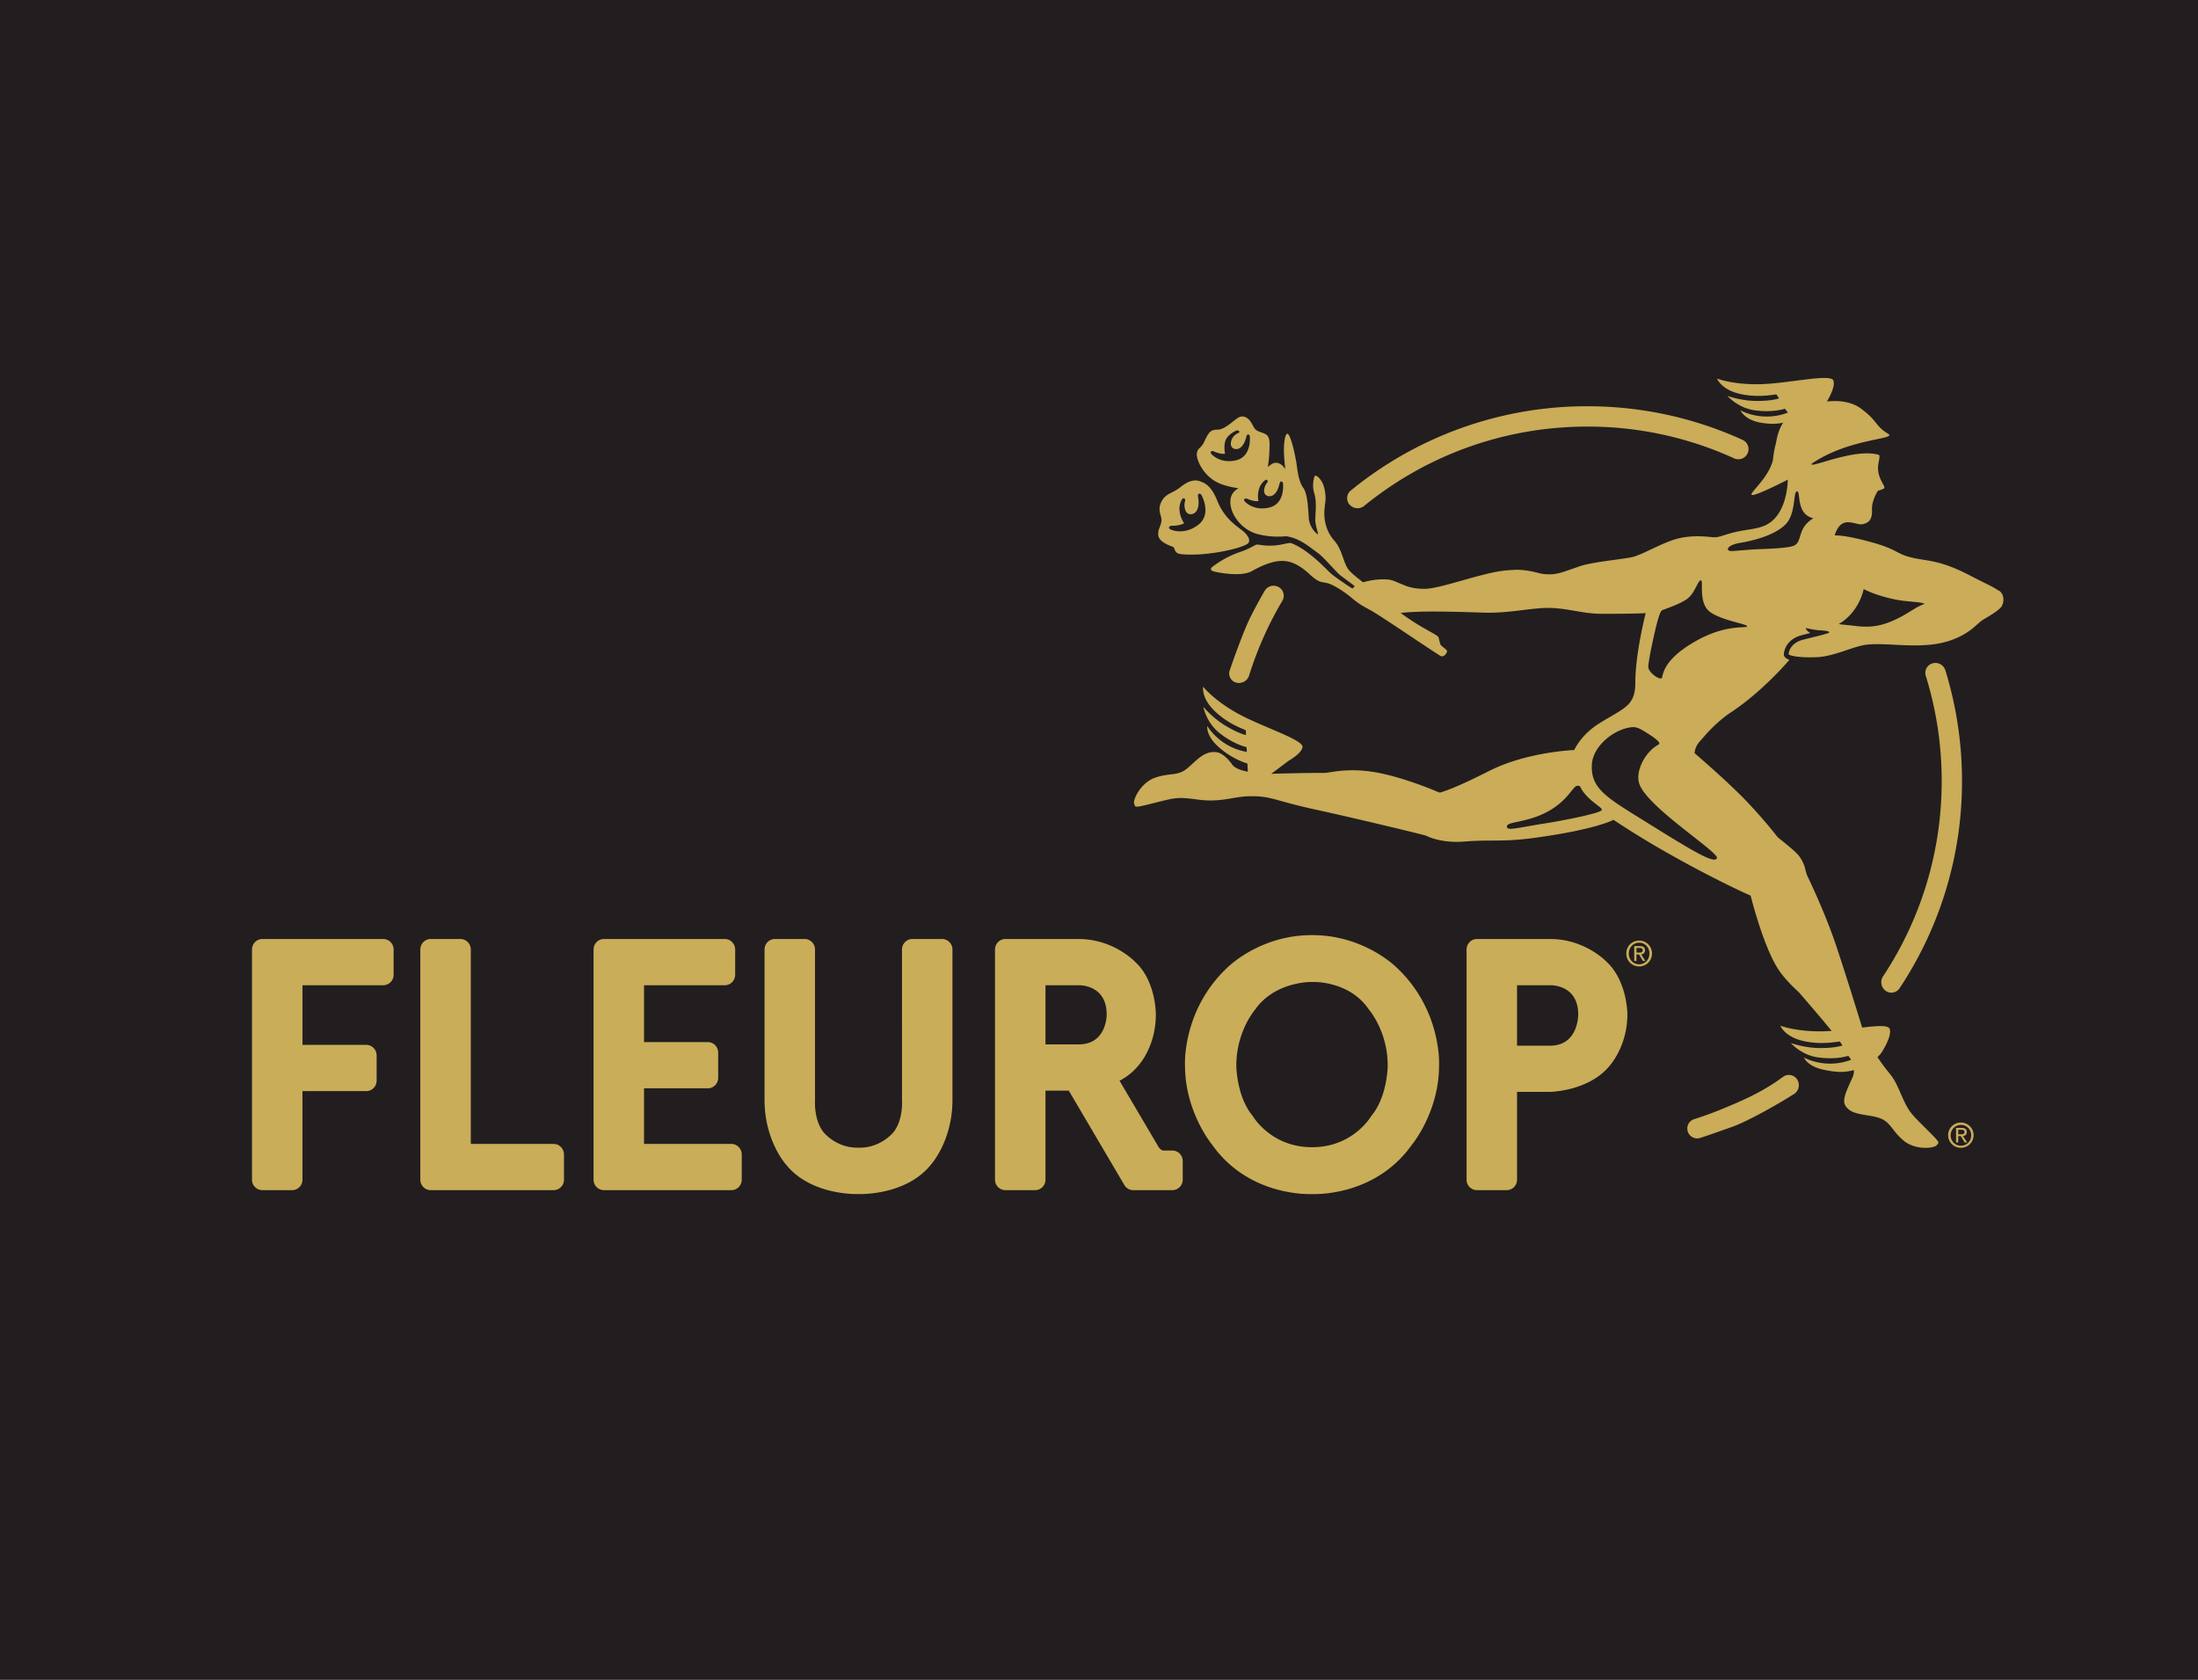
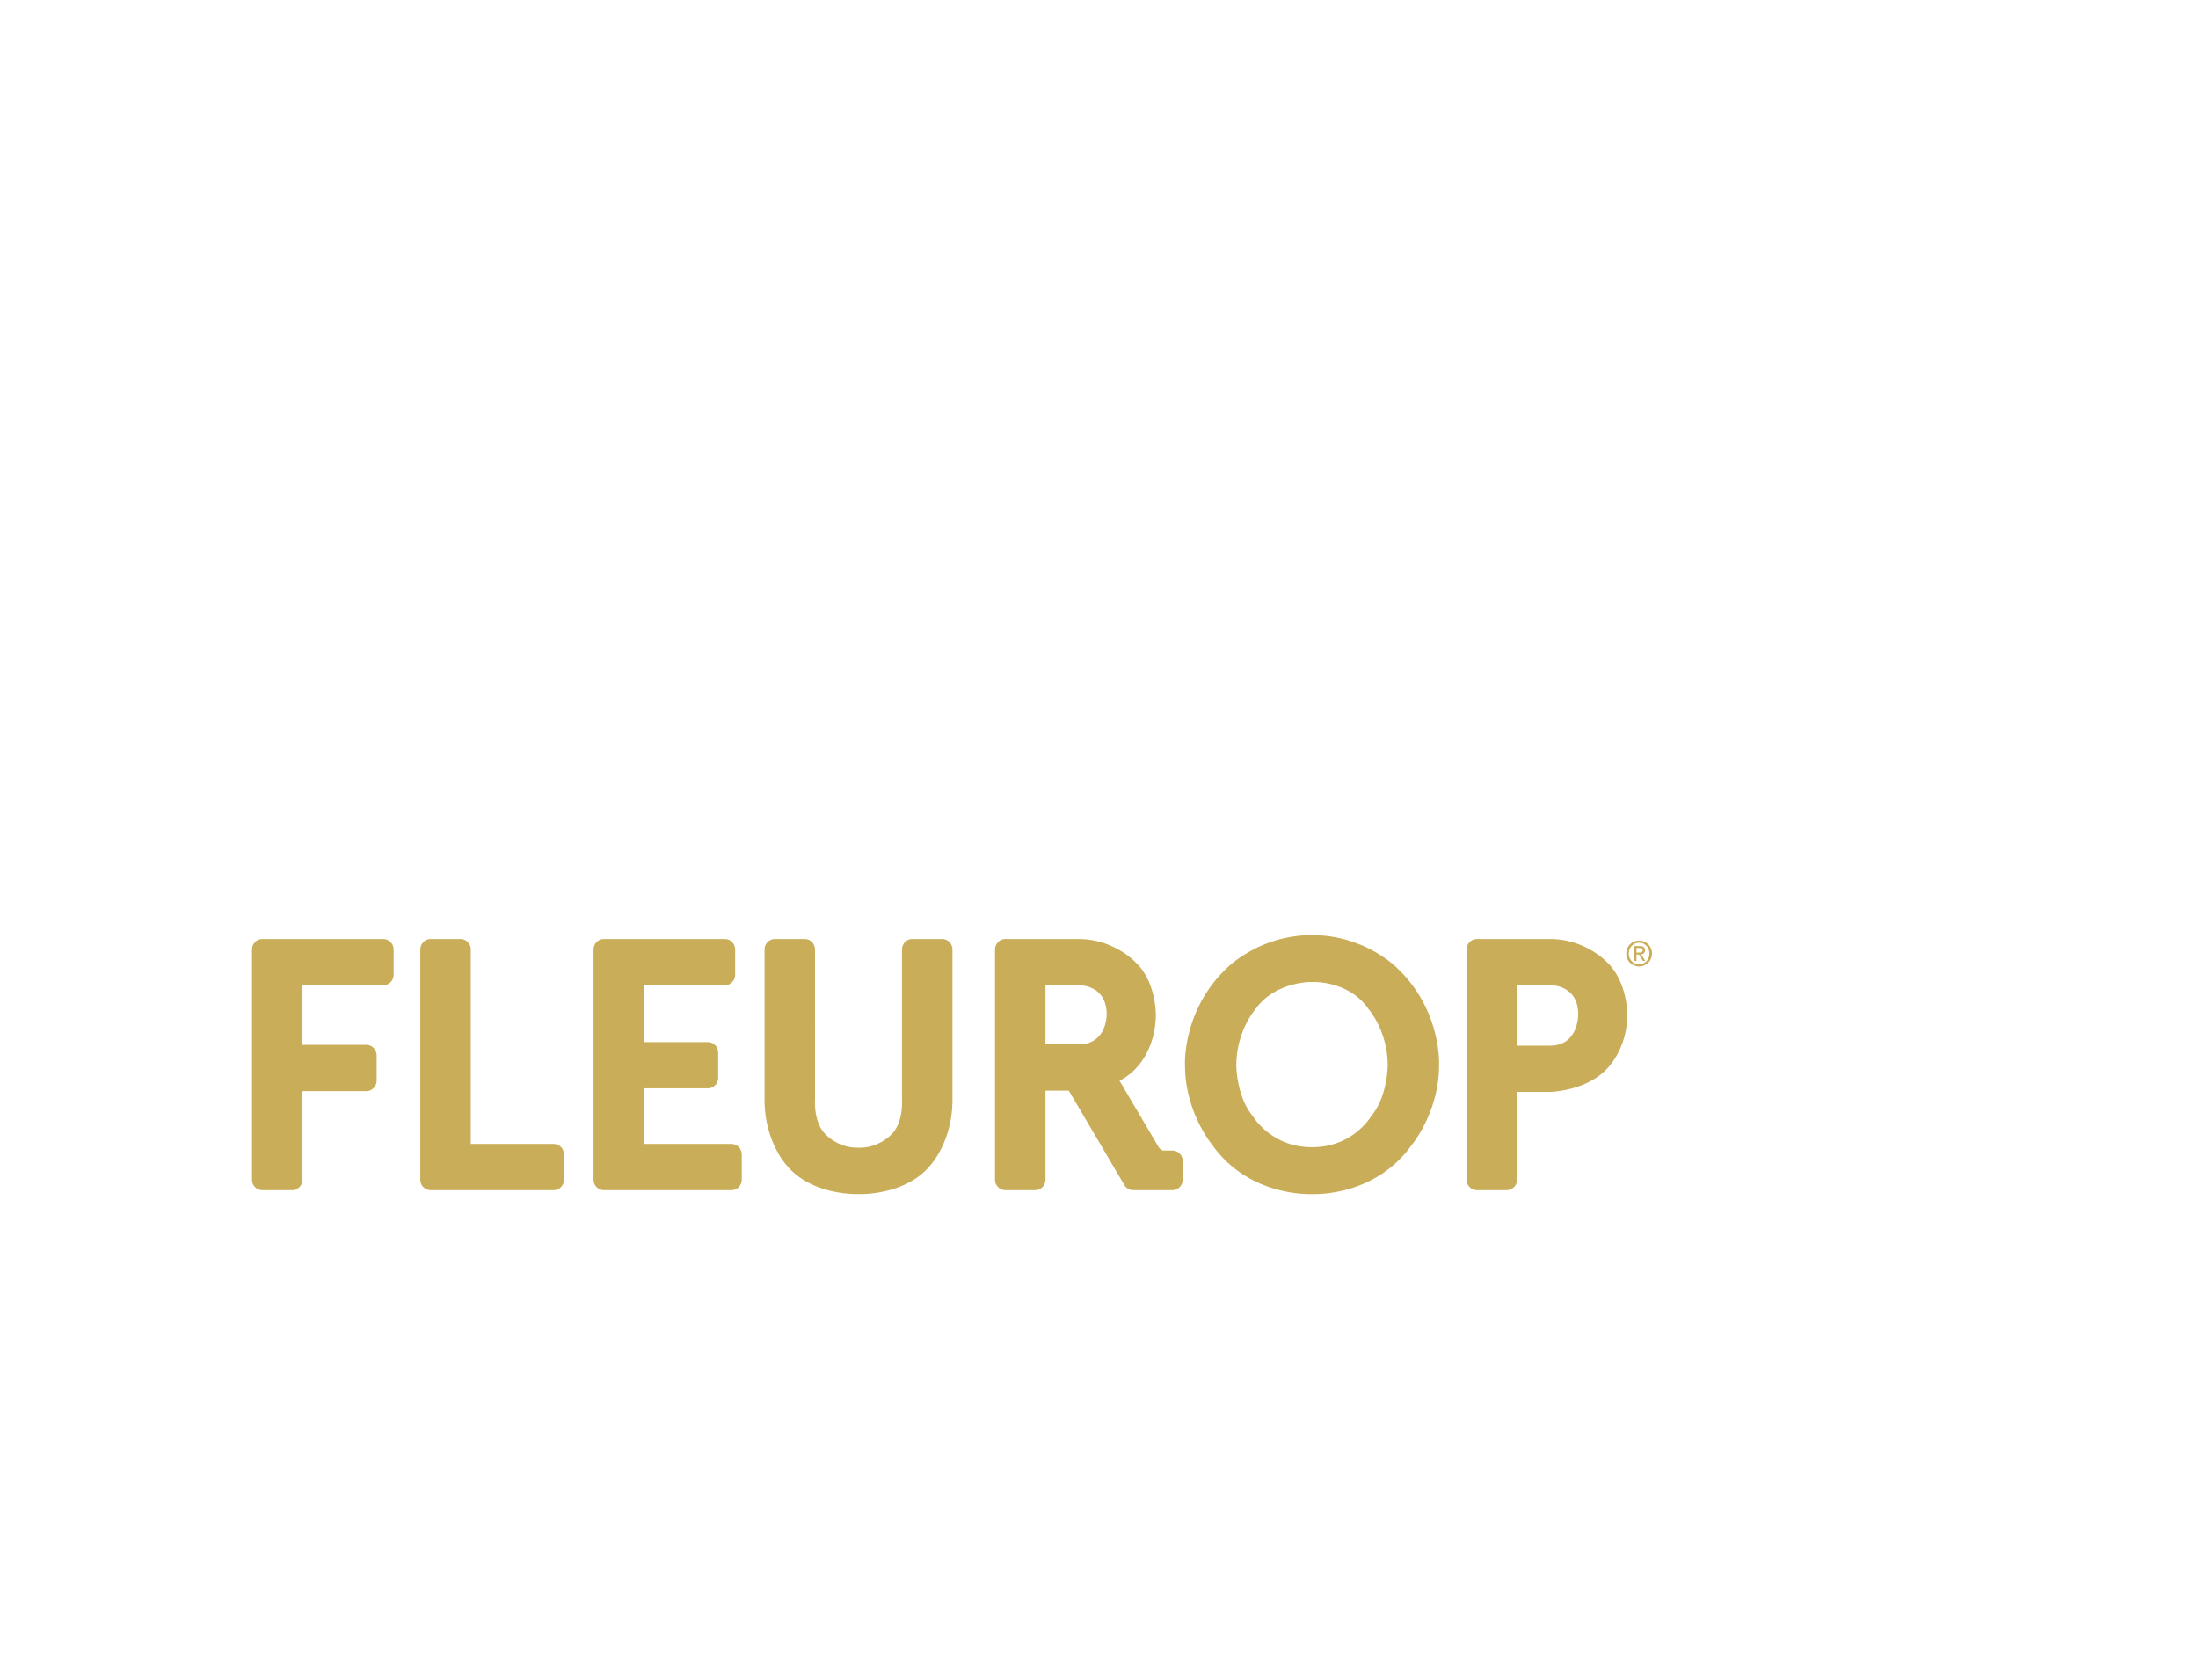
<svg xmlns="http://www.w3.org/2000/svg" width="157" height="120" viewBox="0 0 157 120">
  <title>LOGO FULLlogo-fleurop</title>
  <g fill="none" fill-rule="evenodd">
-     <path fill="#221E1F" d="M0 120h157V0H0z" />
    <path d="M93.73 66.8c3.79 0 6.08 2.365 6.08 2.365 3.2 3.046 2.98 6.945 2.98 6.945 0 3.323-1.922 5.638-1.922 5.638-2.545 3.629-6.73 3.565-7.153 3.55-.42.015-4.606.079-7.152-3.55 0 0-1.92-2.315-1.92-5.638 0 0-.222-3.9 2.979-6.945 0 0 2.289-2.365 6.08-2.365h.029zm-36.252.278c.407 0 .738.338.738.755V78.57s-.11 1.435.625 2.33c0 0 .876 1.084 2.383 1.084h.195c1.508 0 2.384-1.084 2.384-1.084.734-.895.625-2.33.625-2.33V67.833c0-.417.332-.755.737-.755h2.13c.408 0 .738.338.738.755V78.57c0 2.923-1.52 4.602-1.52 4.602-1.776 2.247-5.134 2.125-5.134 2.125h-.114s-3.358.122-5.135-2.125c0 0-1.52-1.68-1.52-4.602V67.833c0-.417.331-.755.738-.755h2.13zm-30.101 0c.408 0 .739.338.739.755v1.794a.747.747 0 0 1-.74.754h-5.77v4.261h4.557c.41 0 .74.338.74.755v1.794c0 .416-.33.753-.74.753h-4.558v6.32c0 .418-.33.755-.738.755h-2.13a.746.746 0 0 1-.737-.754V67.833c0-.417.331-.755.738-.755h8.639zm80.245 0h3.105c2.488 0 4.01 1.609 4.01 1.609 1.519 1.39 1.504 3.784 1.504 3.784 0 2.337-1.323 3.728-1.323 3.728-1.492 1.754-4.191 1.8-4.191 1.8h-2.366v6.266a.746.746 0 0 1-.739.754h-2.129a.746.746 0 0 1-.738-.754V67.833c0-.417.33-.755.738-.755h2.13zm-33.682 0h3.105c2.487 0 4.01 1.609 4.01 1.609 1.529 1.366 1.505 3.784 1.505 3.784 0 2.408-1.323 3.735-1.323 3.735a4.247 4.247 0 0 1-1.27.996l2.795 4.744c.135.187.253.231.314.242h.667c.407 0 .738.337.738.755v1.322a.747.747 0 0 1-.738.754h-2.798a.733.733 0 0 1-.615-.336l-3.988-6.775h-1.665v6.357c0 .417-.33.754-.737.754h-2.13a.745.745 0 0 1-.738-.754V67.833c0-.417.33-.755.738-.755h2.129zm-22.166 0c.408 0 .738.338.738.755v1.794c0 .417-.33.754-.738.754h-5.772v4.062h4.558c.408 0 .739.338.739.754v1.793c0 .417-.33.754-.74.754h-4.557v3.973h6.241c.41 0 .739.339.739.756v1.792c0 .417-.33.754-.739.754h-9.108a.746.746 0 0 1-.738-.754V67.833c0-.417.33-.755.738-.755h8.64zm-18.884 0c.409 0 .738.338.738.755v13.884h5.916c.409 0 .74.339.74.756v1.792a.747.747 0 0 1-.74.754h-8.783a.746.746 0 0 1-.738-.754V67.833c0-.417.332-.755.738-.755h2.13zM93.73 81.95c2.93 0 4.21-2.216 4.21-2.216 1.182-1.409 1.182-3.624 1.182-3.624 0-2.44-1.33-3.975-1.33-3.975-1.402-2.096-4.013-1.988-4.013-1.988h-.127s-2.6-.04-4.012 1.988c0 0-1.33 1.535-1.33 3.975 0 0 0 2.215 1.182 3.624 0 0 1.28 2.216 4.21 2.216h.029zm16.997-7.253c2.034 0 2.003-2.226 2.003-2.226 0-2.173-2.003-2.09-2.003-2.09h-2.366v4.316h2.366zm-33.682-.09c2.033 0 2.003-2.136 2.003-2.136 0-2.173-2.003-2.09-2.003-2.09h-2.368v4.225h2.368zm40.039-7.416c-.5 0-.92.39-.92.925 0 .53.42.921.92.921a.913.913 0 0 0 .916-.921.912.912 0 0 0-.916-.925zm0 1.693c-.414 0-.74-.325-.74-.768 0-.44.326-.775.74-.775.409 0 .732.335.732.775 0 .443-.323.768-.732.768zm.045-1.304c.25 0 .373.096.373.307 0 .185-.119.27-.273.29l.297.468h-.178l-.275-.462h-.182v.462h-.16V67.58h.398zm-.048.467c.134 0 .257-.01.257-.174 0-.132-.119-.153-.229-.153h-.218v.327h.19z" fill="#CAAD59" />
-     <path d="M129.956 45.025c-.262-.008-.896-.14-.955-.16-.05-.018.014.182.304.357l-.176.043c-.123.03-.267.067-.437.112-1.227.322-1.27 1.305-1.272 1.346l-.002.083.035.074c.054.111.184.192.36.253l.001.001c-.688.81-2.383 2.584-4.231 3.79-.462.302-1.183.914-1.726 1.537-.544.623-.728.736-.822 1.338 0 0 2.494 2.126 3.881 3.611 1.387 1.485 1.99 2.327 2.088 2.417.098.088 1.07.838 1.396 1.199.327.36.499.845.528.985.027.141.107.416.144.505.035.089 1.246 2.56 2.049 4.942.802 2.381 1.89 5.947 1.89 5.947 1.04-.124 1.851-.191 1.961.087.198.495-.529 1.62-.529 1.62s-.09.172-.34.406c.992 1.456 1.029 1.144 1.605 2.47.613 1.412.69 1.465 1.811 2.583 1.135 1.13.99 1.01.822 1.233-.169.224-1.498.39-2.357-.316-.86-.706-.913-1.332-1.751-1.626-.838-.296-2.097-.143-2.464-.973-.166-.373.183-1.1.373-1.531.144-.33.302-.552.28-.92-.723.205-1.38.155-2.23-.038-1.113-.252-1.346-.86-1.346-.86s1.511.867 3.369.166l-.03-.065-.164-.219s-.804.29-2.128.118c-1.24-.161-1.978-1.035-1.978-1.035s.976.362 2.103.362c1.125 0 1.58-.184 1.58-.184s-.164-.284-.205-.28c-.301.025-1.326.24-2.56-.034-1.363-.301-1.664-1.098-1.664-1.098s1.199.462 3.183.396c.156-.005.315-.014.477-.025-.734-.9-1.482-1.766-2.303-2.72-.12-.14-.97-.844-1.53-1.718-1.075-1.677-1.95-5.222-1.95-5.222s-2.494-1.093-5.995-3.082a64.533 64.533 0 0 1-3.804-2.336s-1.176.684-5.717 1.299c-2.181.295-3.132.105-4.9.251-1.681.141-2.694-.377-2.773-.419-.08-.042-4.956-1.224-7.954-1.877-2.995-.654-3.108-.982-4.757-.935-1.035.03-1.982.445-3.507.244-1.527-.203-1.61-.166-3.147.22-1.553.39-1.375.327-1.48.069-.103-.26.44-1.485 1.486-1.858 1.049-.372 1.611-.096 2.296-.662.684-.566 1.203-1.276 2.102-1.163.406.049.848.499 1.12.884.184.263.63.414 1.114.51l-.029-.582a5.72 5.72 0 0 1-2.143-1.262c-.83-.78-.724-1.423-.724-1.423s.866 1.516 2.825 1.851l-.008-.177-.02-.168s-.84-.157-1.893-.976c-.989-.767-1.182-1.895-1.182-1.895s.658.807 1.629 1.377c.941.553 1.388.63 1.415.633l-.015-.322a.05.05 0 0 0-.013-.023c-.274-.13-1.23-.455-2.156-1.315-1.024-.951-.881-1.79-.881-1.79s.8 1.004 2.546 1.952c1.745.948 4.635 1.84 4.555 2.368-.055.365-.641.763-1 .977l-1.23.926s1.884-.066 3.816-.066c.337 0 1.472-.351 3.305-.095 2.128.3 4.799 1.46 4.833 1.48 0 0 .11.043.301-.041.192-.084.717-.176 3.317-1.487 2.678-1.356 6.036-1.492 6.069-1.492 0 0 .454-1.058 1.744-1.874 1.8-1.138 2.617-1.232 2.617-2.944 0-2.088.741-4.962.741-4.962s-.57.052-3.135.05c-1.414-.003-2.468-.422-3.848-.42-1.255.001-2.81.395-4.593.337-2.717-.09-4.647-.126-5.927.022.438.322.92.646 1.41.936.648.383 1.223.672 1.278.776.056.102.103.456.168.56.066.102.33.277.433.39.102.111-.167.525-.41.422-.242-.104-4.28-2.868-4.998-3.26-.719-.392-.867-.476-1.419-.934-.55-.458-1.297-.925-1.727-1.027-.43-.103-.55.009-1.278-.664-.729-.671-1.345-.924-1.96-.916-.618.01-1.337.281-2.129.73-.794.447-2.554.067-2.727.019-.161-.047-.307-.17-.065-.346.243-.178.953-.7 1.915-1.029.96-.326 1.09-.566 1.313-.54.164.018.617.12 1.26.056.612-.062.97-.226 1.16-.147 1.29.531 2.427 1.837 2.829 2.183.272.235 1.326.96 1.52 1.046a.65.65 0 0 1 .15-.155l-.001-.004c-.073-.084-.979-.728-1.128-.868-.373-.356-1.092-1.212-1.522-1.523-.653-.473-1.301-1.05-2.253-1.185a5.832 5.832 0 0 1-2.087-.167c-1.2-.352-1.95-1.52-1.895-2.363.035-.532.337-.747.58-.9a5.883 5.883 0 0 1-1.14-.26c-1.382-.46-1.896-1.854-1.834-2.215.083-.49.265-.267.56-.91.294-.645.448-.8.938-.8.49 0 1.106-.644 1.456-.853.351-.21.714-.014.939.364.223.378.21.504.629.658.42.154.672.182.672.895 0 .412-.028 1.03-.123 1.603.1-.08.192-.153.27-.203.358-.226.736-.03.974.358l.005.008c-.05-.48-.155-1.3-.063-1.998.043-.31.103-.492.188-.534.161-.081.464.863.672 2.113.056.336.121 1.26.486 1.747.364.486.36 1.986.401 2.251.102.682.588 1.065.644 1.065.057 0-.192-.645-.187-1.028.01-.672.122-1.27-.092-1.97-.149-.483-.007-1.148.083-1.188.094-.041.532.28.672.973.14.69.038.859-.009 1.475-.047.617.075 1.485.69 2.176.617.692.635 1.626 1.074 2.14.192.224.575.533.995.857.72-.228 1.73-.286 2.155-.12.86.336 1.15.577 2.224.584.717.007 2.238-.477 3.638-.857 1.402-.38 1.855-.443 2.667-.493.771-.051 1.404.108 1.914.234.35.087.66.083.909.072.433-.028.833-.17 1.38-.365l.65-.224c.875-.29 3.01-.482 3.678-.631.747-.169 2.08-1.01 3.229-1.317.856-.23 1.783-.191 2.465-.113.48.055.704-.11 1.456-.308 1.385-.365 2.37-.165 3.174-1.186.803-1.02.798-2.61.798-2.61s-2.356 1.213-2.572 1.09c-.212-.12 1.208-1.195 1.515-2.513.04-.44.122-.853.216-1.215.095-.525.223-1.012.517-1.44-.08.025-.706.188-1.71-.013-1.076-.216-1.345-.86-1.345-.86s1.52.872 3.384.162l-.21-.28s-.803.29-2.127.119c-1.24-.162-1.977-1.036-1.977-1.036s.975.362 2.102.362c1.126 0 1.58-.184 1.58-.184s-.163-.283-.205-.28c-.301.025-1.325.24-2.558-.034-1.364-.3-1.665-1.099-1.665-1.099s1.198.464 3.182.397c1.985-.066 4.927-.76 5.126-.264.16.399-.28 1.205-.457 1.504.887-.098 1.766.023 2.406.488 1.227.89 1.024 1.256 1.963 1.815.69.412-2.755.299-5.443 2.13-.334.455 3.057-1.16 4.797-.617.113.202-.15.648-.051 1.223.07.418.286.773.388.954.058.102.057.195-.01.235-.079.046-.41.153-.41.153s-.453.677-.423 1.353c.032.675-.21.935-.67 1.031-.529.11-1.511-.749-1.996.802 0 0 .66-.064 2.631.485 2.023.564 1.659.82 2.994 1.123 1.032.233 1.93.15 4.046 1.256 1.05.548 1.677.817 2.016 1.065l.033.004c.448.27.373.905.194 1.156-.18.25-.772.615-1.267.904-.496.29-.818.9-2.172 1.434-2.103.83-4.717.157-6.297.393-.917.137-2.229.82-3.43.876-1.202.056-1.982-.094-2.038-.211 0 0 .023-.77 1.02-1.032.996-.26 1.027-.238 1.724-.447.404-.122-.046-.207-.467-.226-.01 0-.018-.003-.029-.004h-.05zm10.113 35.164a.9.9 0 0 0-.916.903.9.9 0 0 0 .916.901.901.901 0 1 0 0-1.804zm0 1.655a.73.73 0 0 1-.737-.752.733.733 0 1 1 1.467 0c0 .433-.322.752-.73.752zm-.193-.234h-.159v-1.04h.397c.249 0 .371.093.371.3 0 .18-.117.264-.272.282l.297.458h-.179l-.272-.45h-.183v.45zm-19.323-.784a.699.699 0 0 1 .46-.879 25.07 25.07 0 0 0 2.075-.758c1.415-.59 2.393-1.012 3.678-1.847.139-.09.376-.26.611-.428a.7.7 0 0 1 .982.183.755.755 0 0 1-.162 1.018c-1.113.723-3.372 1.993-4.476 2.383-.756.268-1.513.54-2.275.79a.707.707 0 0 1-.893-.461zm19.54-.119h-.217v.32h.19c.134 0 .257-.011.257-.172 0-.129-.12-.148-.23-.148zm-2.065-33.318a.745.745 0 0 1 .926.491 26.923 26.923 0 0 1 .941 11.575 26.673 26.673 0 0 1-2.357 7.872 26.881 26.881 0 0 1-1.86 3.277.698.698 0 0 1-.996.169h-.001a.761.761 0 0 1-.175-1.03 25.28 25.28 0 0 0 3.116-6.643 25.229 25.229 0 0 0 1.069-7.14 25.217 25.217 0 0 0-1.135-7.68.709.709 0 0 1 .472-.89v-.001zm-15.391 13.914c-.17.411-1.551-.394-4.879-2.47-2.929-1.827-4.163-2.447-4.051-4.24.077-1.227 1.407-2.357 2.578-2.602.543-.114.726-.027 1.372.38.803.507.978.728.797.826-.965.52-1.72 1.988-1.325 2.894.747 1.719 5.676 4.8 5.508 5.212zm-8.225-3.433c-.047.18-2.17.651-4.13.962-1.961.31-2.676.551-2.644.196.03-.355 1.394-.237 2.884-1.037 1.489-.8 1.806-1.814 2.127-1.855.33-.043.115.108.67.703.553.597 1.14.85 1.093 1.031zM90.337 42.203a.736.736 0 0 1 1.004-.262.712.712 0 0 1 .254.979 25.201 25.201 0 0 0-2.371 5.33.762.762 0 0 1-.906.517.675.675 0 0 1-.488-.859c.362-1.059 1.055-2.969 1.493-3.836.275-.546.655-1.253 1.014-1.87zm30.703 3.643c-2.278 1.316-2.24 2.363-2.333 2.578-.095.215-1.01-.383-.972-.822.038-.44.152-1.025.36-1.993.253-1.156.47-1.935.618-2.01.15-.075 1.29-.434 1.822-.836.533-.4.738-1.298.952-1.308.216-.009-.196 1.579.616 2.224.812.645 2.717.888 2.689 1.064-.028.178-1.474-.215-3.752 1.103zm14.418-1.62c-1 .475-1.783.626-2.864.496-.429-.052-.673-.072-.879-.093a6.35 6.35 0 0 1-.375-.05c1.494-.871 1.779-2.5 1.779-2.5s.83.466 2.328.76c.853.166 1.683.135 2.031.295-.633.215-1.132.67-2.02 1.091zm-52.71-5.916c.06.265.426.548 1.02.747.188.063.061.468.567.525 1.723.19 4.287-.38 4.779-.743.252-.185.077-.605-.446-.996-.573-.426-1.269-.958-1.722-2.08-.453-1.122-.93-1.281-1.293-1.403-.268-.09-.723-.06-1.325.43-.574.468-1.072.435-1.38 1.068-.308.633.062.993.013 1.377-.05.384-.308.647-.213 1.075zm45.242.72c-.456.114-1.314.163-2.12.19-.921.029-1.96.145-2.194.145-.44 0-.366-.42.621-.586.99-.164 2.47-.548 3.239-1.316.767-.77.529-2.344.822-2.362.293-.019-.11 1.63 1.17 1.921-1.28.77-.677 1.791-1.538 2.007zm-44.285-1.47c.665-.009.875-.187.875-.187s-.312-.417-.334-.999c-.01-.26.078-.543.19-.709.11-.167.262-.008.213.13a1.04 1.04 0 0 0 .002.6c.141.5.688.397.858.029.17-.369.09-.725.061-.987-.026-.228.175-.21.256-.059.075.144.703 1.386-.23 2.107-.932.72-1.807.42-1.983.339-.175-.082-.144-.263.092-.264zm7.003-1.317c-1.04.277-1.67-.286-1.789-.417-.118-.13-.028-.27.17-.19.564.23.802.154.802.154s-.115-.463.073-.96c.084-.222.257-.43.41-.53.153-.1.224.087.134.184a.969.969 0 0 0-.211.507c-.057.47.44.578.712.328.273-.25.332-.577.4-.808.06-.2.223-.115.237.04.012.15.102 1.416-.938 1.692zm22.596-5.77a25.33 25.33 0 0 0-4.085.342 25.127 25.127 0 0 0-9.977 3.984c-.62.42-1.22.865-1.8 1.337a.753.753 0 0 1-1.035-.077.701.701 0 0 1 .073-1.014 26.733 26.733 0 0 1 5.897-3.658 26.593 26.593 0 0 1 10.836-2.366h.258a26.777 26.777 0 0 1 4.235.348c2.279.37 4.507 1.04 6.613 1.985l.149.067a.726.726 0 0 1 .346.992.726.726 0 0 1-.947.33l-.143-.064a25.127 25.127 0 0 0-10.257-2.206h-.163zm-24.987 2.402c-1.045.264-1.67-.307-1.786-.44-.117-.132-.023-.276.172-.188.509.228.801.164.801.164s-.122-.575.045-.977c.168-.402.675-.643.774-.676.195-.062.252.135.148.168a.857.857 0 0 0-.55.69c-.064.472.433.585.71.338.276-.247.339-.574.411-.805.061-.2.223-.113.233.045.012.148.085 1.419-.958 1.681z" fill="#CAAC59" />
  </g>
</svg>